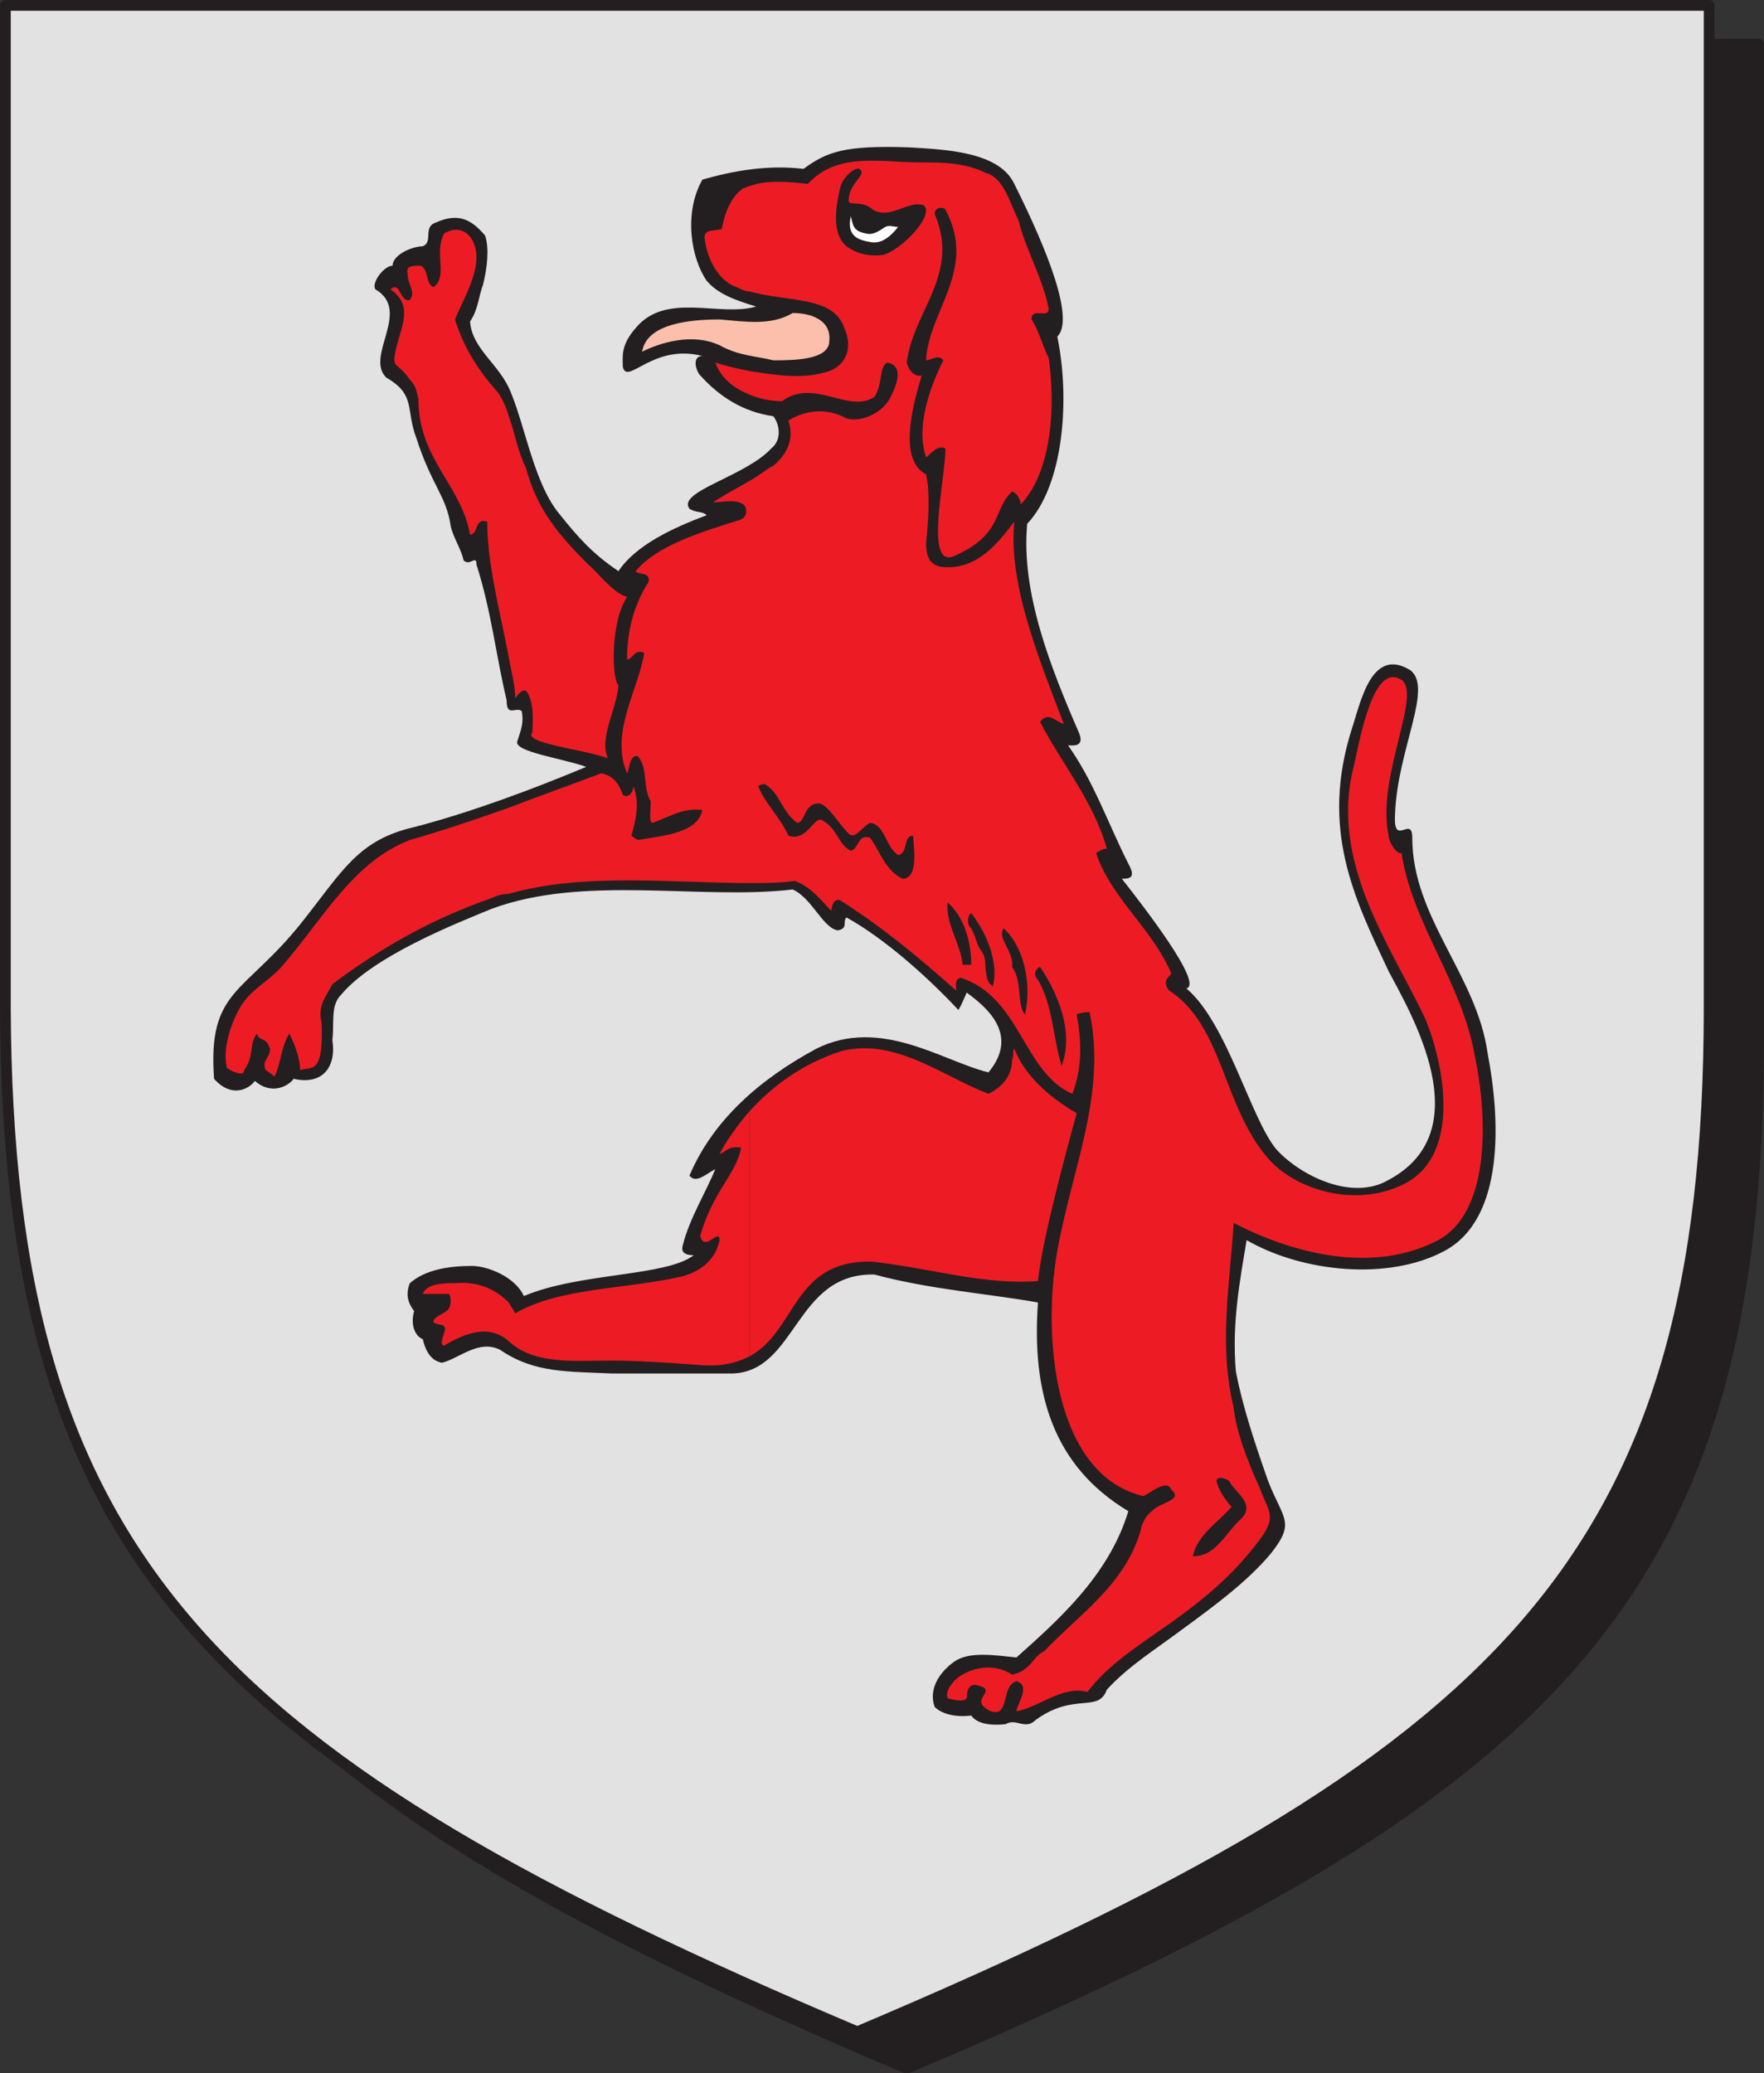
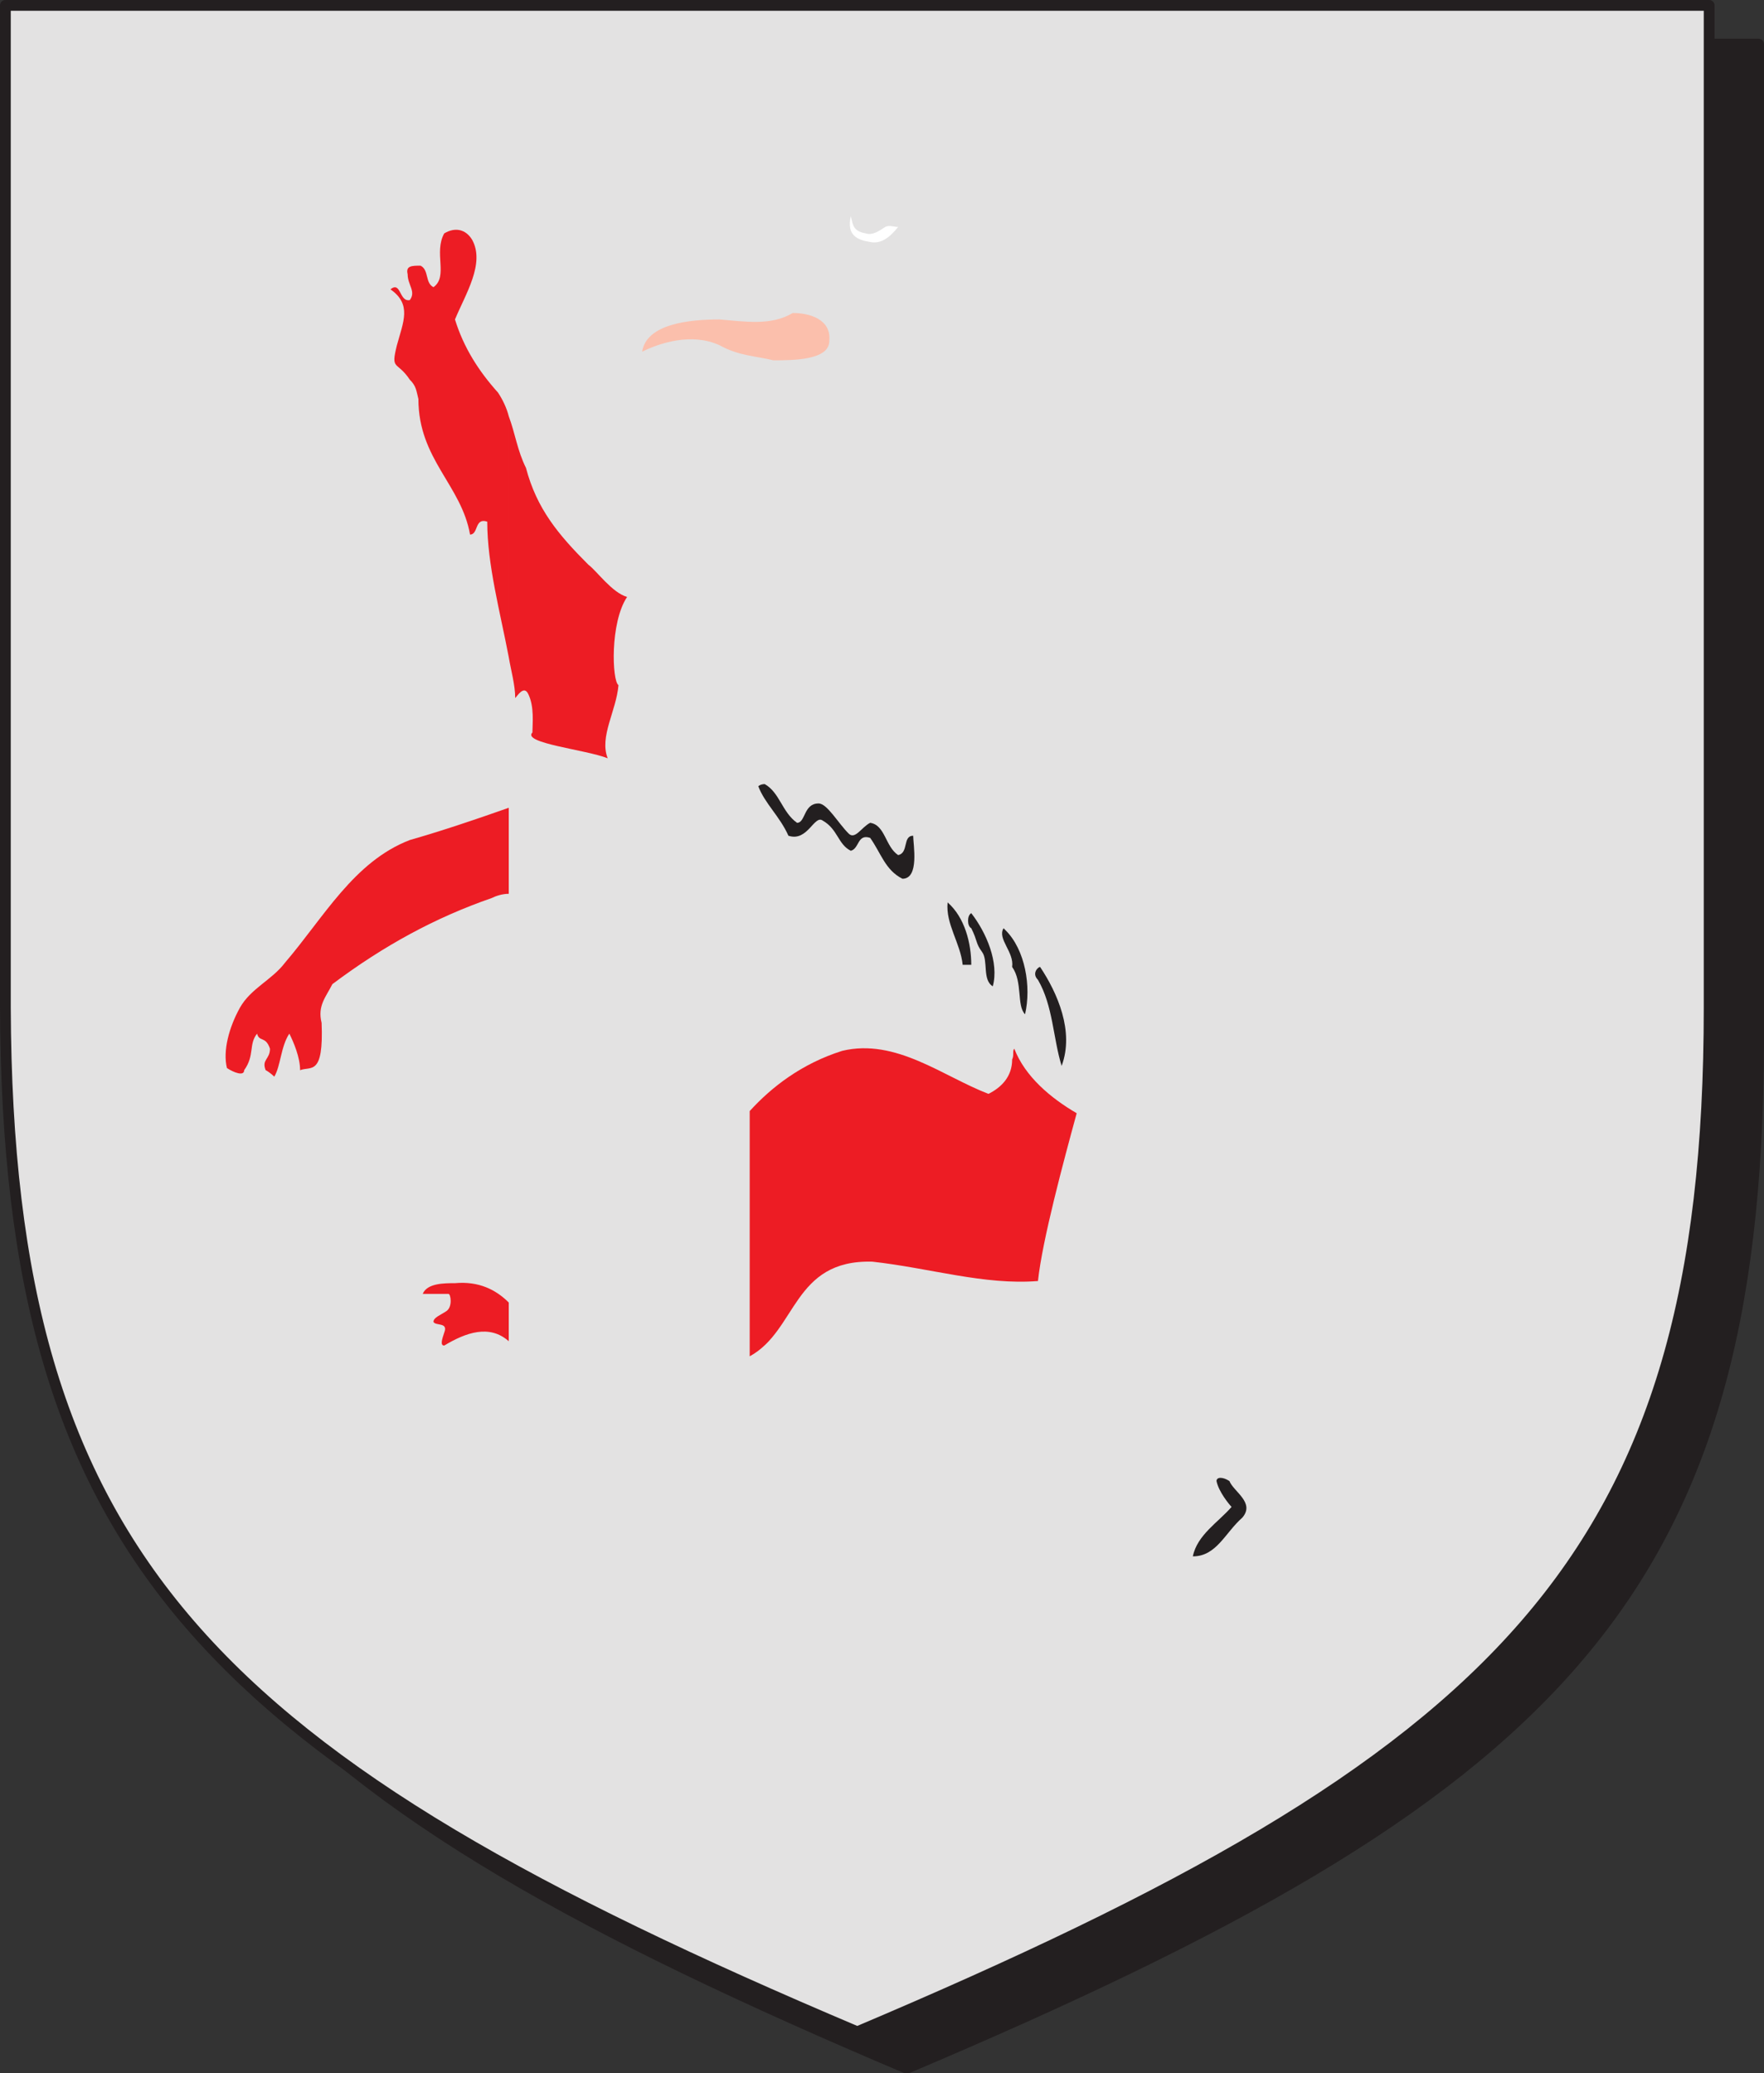
<svg xmlns="http://www.w3.org/2000/svg" width="615" height="722.852">
  <rect width="100%" height="100%" fill="#333333" stroke="none" />
  <path fill="#231f20" fill-rule="evenodd" d="M316.125 721.125c225-95.25 296.25-163.5 297-357V15.375h-594v348.75c0 193.5 72 261.75 297 357" />
  <path fill="none" stroke="#231f20" stroke-linecap="round" stroke-linejoin="round" stroke-miterlimit="10" stroke-width="3.75" d="M316.125 721.125c225-95.25 296.25-163.5 297-357V15.375h-594v348.75c0 193.5 72 261.75 297 357zm0 0" />
  <path fill="#e3e2e2" fill-rule="evenodd" d="M298.875 708.375c225-95.25 297-164.25 297-357V1.875h-594v349.5c.75 192.75 72 261.75 297 357" />
  <path fill="none" stroke="#231f20" stroke-linecap="round" stroke-linejoin="round" stroke-miterlimit="10" stroke-width="3.75" d="M298.875 708.375c225-95.25 297-164.25 297-357V1.875h-594v349.5c.75 192.75 72 261.75 297 357zm0 0" />
-   <path fill="#231f20" fill-rule="evenodd" d="M350.625 601.125c3.75-2.25 6.75 2.25 10.5-1.5 13.5-9.75 21.75-2.25 24.75-10.5 7.5-8.25 17.25-14.25 26.25-21 11.25-8.25 22.5-16.5 30.75-26.25 9-11.25 4.5-12-.75-25.5-4.5-12.75-9-26.25-11.25-38.25-1.5-16.5 1.5-32.25 3.75-45.75 19.5 11.25 49.5 14.25 69 3.75 21-11.25 19.5-45.75 15-69-3.75-27-26.25-47.25-26.25-75 0-8.25-6.75 3.75-6-8.25.75-22.5 13.5-44.25 5.25-50.25-13.5-8.25-17.25 11.25-20.25 20.25-11.25 35.25.75 59.25 12.75 84.75 7.5 14.25 32.25 55.5 0 72.75-12.75 7.5-30.75-1.5-39-10.5-9-10.5-17.25-44.25-31.5-56.25 6-1.5-14.25-27.75-22.5-38.25 2.25 0 5.25 0 2.25-5.25-7.5-15-12-28.5-21-41.25 1.5 0 6 .75 3.75-4.5-9.75-22.5-20.25-48.75-18-72.75 12.75-13.5 15-43.5 10.5-65.25 6-6-3-29.25-15-53.25-5.25-11.25-24-12-36.75-12.75-22.5-.75-28.5 1.5-36.75 7.5-12.75-1.5-24.75.75-35.25 3.75-6.75 12-3.75 27.75 1.5 35.25 3.75 4.5 9.75 6.75 17.25 9-12.75 3.75-31.5-5.25-42 7.5-5.25 6-4.5 9.75-4.5 13.5 1.5 6.75 10.5-8.25 27.75-3.75-3.75 0-2.25 5.25-.75 6.75 6.75 7.5 15 12.75 25.5 14.25 2.25 3 3 8.25-.75 11.25-9 9.75-33 15-28.5 21 2.25 1.5 4.5.75 6 2.25-12 4.5-24.75 10.5-30.75 19.5-9-6-14.25-12-20.25-19.5-9-10.5-12-30-17.25-42.75-3.75-9.75-13.5-15-14.25-24.75 3-4.5 3-9 4.5-12.75 1.5-6 2.25-12.75.75-17.25-4.5-5.25-9-8.25-17.25-4.5-4.5 1.5-.75 6.75-4.5 8.25-3.75 0-10.5 3-10.5 6.75-3 0-7.5 6-6 8.25 12.75 7.5-3.75 23.25 3.75 30.75 10.5 6 6.75 11.25 10.5 21 5.25 16.5 10.5 20.25 12 30.75.75 3.75 3.75 8.25 4.5 12 2.25 2.25 4.5-2.25 4.5 1.5 5.25 16.5 6.75 31.5 10.5 47.25 0 6 3 2.25 5.25 3.75.75 3.75 0 6-1.5 10.5-1.5 3.75 15.75 6 24 9-18 7.5-39.75 15.75-60 21-19.5 4.5-24.75 15-39 33-20.25 25.5-33 23.25-30.75 54.75 6 6.75 12 3.75 14.25.75 6 5.25 12 1.5 13.5-.75 9.75 2.25 15-3.75 13.5-13.5.75-6-.75-12 3-15.75 11.25-13.5 39.75-24.75 52.5-30 32.25-12 72.75-3 105-6.75 6.75 3 10.5 13.5 15.75 14.25 3.75-.75 1.5-3 3-4.5 13.5 7.5 28.5 21 39 32.25 1.5-2.25 3-6.75 3-6 6 4.5 18.75 14.25 7.5 27.75-15.75-3.75-37.5-19.5-60-8.25-19.5 10.5-36 24.75-44.25 44.25 2.25 3 6-.75 9-2.25-3 7.5-9 17.25-11.25 26.25-.75 2.25 0 3.75 3.75 3.75-9.75 7.5-39.75 6-59.25 14.25-3-6.75-12.75-10.5-18-10.5-9 0-16.5 1.5-21.75 6-1.5 3.75-.75 6.75 1.5 9.75-1.5 5.25.75 9 3 9.75.75 3 2.25 7.5 6.75 8.25 6-1.5 12.75-8.25 20.25-4.5 12 8.25 24 7.5 39 8.25h42c22.5-.75 21.75-35.25 49.5-34.5 19.5 5.25 40.5 6.75 57 9.75-2.25 31.5 5.25 57 31.5 72.75-6.75 22.5-24.75 38.25-39 51-7.5-.75-16.5-2.25-21.75 1.5s-9 9.75-6.75 15.75c2.25 2.25 6.75 3.75 12.75 3 1.5 2.25 5.25 3.75 12 3" />
  <path fill="#ed1c24" fill-rule="evenodd" d="M261.375 387.375v85.5c16.5-9 15-33.75 42.75-33 20.25 2.25 39 8.25 57.75 6.75 1.5-14.25 9-42 13.5-58.5-9-5.25-18-12.75-21.75-22.5-.75.75 0 2.25-.75 3.75 0 6-3.75 9.75-8.25 12-15.75-6-32.25-19.5-51-15-14.25 4.5-24.75 12.75-32.25 21" />
-   <path fill="#ed1c24" fill-rule="evenodd" d="M261.375 167.625v140.25c5.25 0 10.5 0 15.75-.75 6 2.25 9.75 7.5 12.75 10.5 0-1.5.75-4.5 3-3.75 14.25 9 27 19.5 40.5 31.5 0-1.5-.75-3.75 1.5-4.5 21 6.75 21.75 33 39 40.5 3.75-9.75 3-19.5 1.5-27.75 2.25-.75 3.75-.75 4.5-.75 6 28.5-6 54-11.25 83.25s-1.5 78 30 85.5c3-1.5 8.25-6 9.75-2.25 4.5 3.75-4.5 4.5-6.75 7.5-1.5.75-3.75 4.5-3.75 6-5.25 19.5-21.75 30-33.75 42.75-4.5 2.25-4.5 6.75-11.25 8.25-6.75-4.5-15-2.25-19.5 1.5-2.25 2.25-3.75 4.5-3 6.75 3 .75 6.75 1.5 6.75-.75 0-3 1.5-4.5 3.75-3.75 6.75 1.5-1.5 4.5 2.25 7.5 1.5 1.5 3.75 2.25 5.25 1.5 3-2.25 1.5-9 6-10.5 5.25 1.5 0 8.25 0 10.5 8.25-1.5 15.75-9 24.75-6.75 7.5-9.75 17.25-15.75 30-24.75 13.5-9.75 22.5-18 30.75-29.25 5.25-7.5 2.25-9-.75-17.25-4.5-9.75-8.25-20.25-9-27.75-5.25-21.75-1.5-42 0-64.5 18.75 9.75 46.5 18 69.75 6.75 20.25-9 18.75-44.25 14.25-65.25-4.5-25.5-21.75-45.75-25.5-70.5-1.5.75-4.5-3.75-4.5-6-4.5-21 12.75-51 3.75-54.75-9-4.5-13.5 19.5-15.75 30-9 33.75 12.75 63 24.75 88.5 6 14.25 13.5 47.25-7.5 57.75-16.5 8.25-37.5 2.25-47.25-9-15.75-18-15.75-46.5-34.5-58.5-3-3.75.75-5.25.75-6-6.75-15.75-21-26.25-26.25-42 1.5-.75 2.25-1.5 3.75-1.5-4.5-16.5-16.5-30.75-23.25-44.25 3-3.75 5.25 0 8.25.75-8.25-21.75-19.5-48.75-17.25-70.5-5.25 6.75-12.75 17.25-25.5 15.75-4.5-.75-5.25-4.5-5.25-8.25.75-7.5 1.5-17.25 0-24-10.5-5.25-3.75-27-1.5-34.5-2.25.75-4.5-1.5-5.25-4.5 2.25-18 18.75-30.75 9.75-51.75 0-3 3.75-2.25 3.75-1.5 11.25 21-6 35.25-6.75 52.5 1.5 0 4.5-2.25 6 0-4.5 9-9.75 23.25-6 33.75 1.5-.75 3.75-4.5 6.75-3 0 10.5-7.5 42 3 37.5 17.25-7.5 13.5-16.5 20.25-22.5 2.25.75 3 3.75 3 4.5 11.25-12 12-35.25 9.75-51-2.25-4.5-3.75-10.5-6-13.5 0-4.5 6 0 6-3.75-2.25-11.25-8.25-21-10.5-30.75-3-6-5.25-15-11.25-16.5-7.5-3.75-15.75-3.75-22.5-3.75-15 0-29.25-3.75-39.75 7.5-6.75-.75-14.25-1.5-20.25.75v36.75c13.5 3.75 29.25 1.5 33 12.75 3 6.75.75 12.75-5.25 15-9 3-18 1.5-27.75 0v8.25c3.75 1.5 7.5 2.25 11.25 2.25 11.25-8.25 23.25 4.5 32.25-1.5 3-4.5 1.5-10.5 4.5-12 6.75 1.5 2.25 9.75.75 12.75-3 5.25-10.5 8.25-15 6.75-6.75-3.75-14.25-3-20.25.75 2.25 6.75-.75 12-5.25 15.75-3 1.5-5.25 3.75-8.25 5.25m0-66v-36.75c-.75 0-1.5.75-2.25.75-5.25 3.75-6.75 10.5-7.5 14.25-3 .75-6 0-6 3 .75 6.75 4.5 15 11.25 17.25 1.5.75 3 1.5 4.5 1.5m0 36v-8.25c-3.75-.75-7.5-1.5-12-3 2.25 6 6.75 9 12 11.25m0 170.25v-140.25c-3.75 2.25-8.25 4.5-12.75 7.5 3.75 0 9-1.5 11.25 1.5.75 2.25 0 3.75-1.5 4.5-14.25 4.5-29.25 9-36.75 18 .75 1.5 5.25 0 4.5 3.75-5.25 8.25-7.5 17.25-7.5 27 2.25 0 2.25-3.75 6-2.25-2.25 13.5-12 27.75-6 42 .75-.75.75-6.75 3.75-6 3.75 4.5 1.5 10.5 4.5 15.75 0 3.75-.75 7.5.75 7.5 6-2.25 10.5-5.25 17.25-4.5-1.5 8.25-14.25 9-22.5 10.5-1.5-.75-2.25-1.5-2.25-1.5 1.5-5.25 3-11.25.75-17.25 0 1.5-1.5 4.5-3.75 3-1.5-4.5-3.75-6.75-7.5-7.5-12 4.5-22.5 8.25-32.25 12v30c26.25-7.5 57-3.75 84-3.75m0 165v-85.5c-4.5 5.25-8.25 10.5-10.5 15 2.25-.75 3-3 7.5-2.25-1.5 9-9.75 15-14.25 30.75 1.5 6 6.75-3 6.75 1.5-1.5 7.5-7.5 11.25-13.5 12.75-20.25 4.5-42 3.75-57.75 12.75-.75-1.5-1.5-2.25-2.25-3.75v13.5c9 8.25 22.5 6.75 36 6.75 8.25 0 20.25.75 30 1.5 8.25.75 13.5-.75 18-3" />
  <path fill="#ed1c24" fill-rule="evenodd" d="M177.375 145.125v84c.75 4.5 2.25 9.75 2.25 14.25.75-.75 3-4.5 4.5-1.5 2.25 4.5 1.5 10.5 1.5 13.5-3.75 3.75 18.75 6 26.25 9-3-7.5 3-16.5 3.75-25.5-2.25-1.5-3-21.75 3-30.75-5.25-1.5-10.5-9-13.5-11.25-10.5-10.5-18-19.5-21.75-33.75-3-6-3.75-12-6-18m0 84v-84c-.75-3-2.25-6-3.75-8.25-6.75-7.5-12-15.75-15-25.5 3.75-9 10.5-19.5 6-27.75-2.25-3.75-6-4.5-9.75-2.25-3.75 6.75 1.5 15-3.75 18.75-3-1.5-1.5-6-4.5-7.5-3 0-5.25 0-4.5 3 0 3.75 3 6 .75 9-3.75.75-3-6.75-6.75-3.75 7.5 5.25 4.5 11.25 2.25 19.5-2.25 9 0 5.25 4.5 12 2.25 2.25 2.25 3.75 3 6.75 0 21 15 30 18 47.25 3 0 1.5-6 6-4.5 0 15 4.5 31.5 7.5 47.25m0 82.5v-30c-12.75 4.5-24 8.25-34.5 11.25-19.5 7.5-30 27-43.5 42.75-4.5 6-12 9-15.75 15.75s-6 15-4.5 21c2.25 1.5 6 3 6 .75 3.75-5.25 1.5-9 4.5-12.75.75 3 3 .75 4.5 5.25 0 3.75-3 3.75-1.5 7.5 1.5.75 3 2.25 3 2.25 2.25-3.75 2.25-10.5 5.25-15 1.5 3 3.75 8.25 3.75 12.75 3.75-1.5 8.25 2.25 7.5-16.5-1.5-6 1.5-9 3.75-13.5 18-13.5 36-23.25 55.5-30 1.5-.75 3.75-1.5 6-1.5m0 156v-13.5c-4.5-4.5-10.5-7.5-18.75-6.75-3.75 0-9.75 0-11.25 3.75h9c.75 0 1.5 4.5-.75 6s-4.5 2.25-4.5 3.75c.75 1.5 5.25 0 3.75 3.75-.75 2.25-1.5 4.5 0 4.5 7.5-4.5 15.75-7.5 22.5-1.5" />
  <path fill="#231f20" fill-rule="evenodd" d="M415.875 542.625c8.25 0 11.25-8.25 17.25-13.5 4.5-5.25-3-9-4.5-12.75-2.25-1.5-4.5-1.5-4.5 0 .75 3.75 4.5 8.25 5.25 9-4.5 5.25-12 9.75-13.5 17.25m-45.75-171c4.5-12-1.5-25.5-7.5-34.5-.75 0-3 2.25-.75 4.5 5.25 9 5.25 20.25 8.25 30m-12.75-18c2.25-9.75 0-22.5-6.75-29.25l-.75-.75c-2.25 3.75 3.75 8.25 3 13.5 3.75 5.25 1.5 13.5 4.5 16.5m-11.25-9.75c2.25-8.25-2.25-18.75-7.5-25.5-1.5.75-1.5 4.5 0 5.25 2.25 4.5 1.5 5.25 3.75 8.25s0 9.75 3.75 12m-10.5-7.5h3c0-7.5-2.25-16.5-8.25-21.75-.75 7.5 4.5 14.25 5.25 21.75m-21-30c6 0 3.75-12 3.75-15-3.75 0-1.5 6-5.25 6.75-4.5-3-4.5-10.5-9.75-11.25-3 1.5-5.25 6-7.5 3.75-3.75-3.75-7.5-10.5-10.5-10.5-5.25 0-4.5 6.75-7.5 6.75-5.25-3.75-6-10.5-11.25-13.5-1.5 0-2.25.75-2.25.75 2.25 6 7.5 10.5 10.5 17.25 6.75 2.25 9-7.5 12-5.25 5.25 3 5.25 8.25 9.75 10.5 3-.75 2.25-6 6.75-4.5 3.75 5.25 5.25 11.25 11.25 14.25" />
  <path fill="#fbbfac" fill-rule="evenodd" d="M269.625 125.625c6.75 0 19.5 0 19.5-6.75.75-7.5-6.75-9.75-12.75-9.75-7.5 4.5-16.5 3-25.5 2.25-10.5 0-25.5 1.5-27 11.25 6-3 17.25-6.75 27-2.25 6.75 3.75 12.75 3.75 18.75 5.25" />
-   <path fill="#231f20" fill-rule="evenodd" d="M307.875 88.875c6-1.5 18-13.5 14.25-17.25-5.25-2.25-12.75 6-18.75.75-3-2.25-7.5-.75-7.5-2.25 0-6.75 6.75-9 3.75-11.25-1.5-.75-6 3-6.75 6.75-1.5 6.75-3 15.75 2.25 20.25 3 2.25 7.5 3.75 12.75 3" />
  <path fill="#fff" fill-rule="evenodd" d="M303.375 84.375c3.75.75 6.75-1.5 9.75-5.25-1.5 0-3-.75-4.5 0-2.25 1.5-4.5 3-6.75 2.25-4.5-.75-4.5-3-5.25-6-1.5 6.75 2.25 8.25 6.75 9" />
</svg>